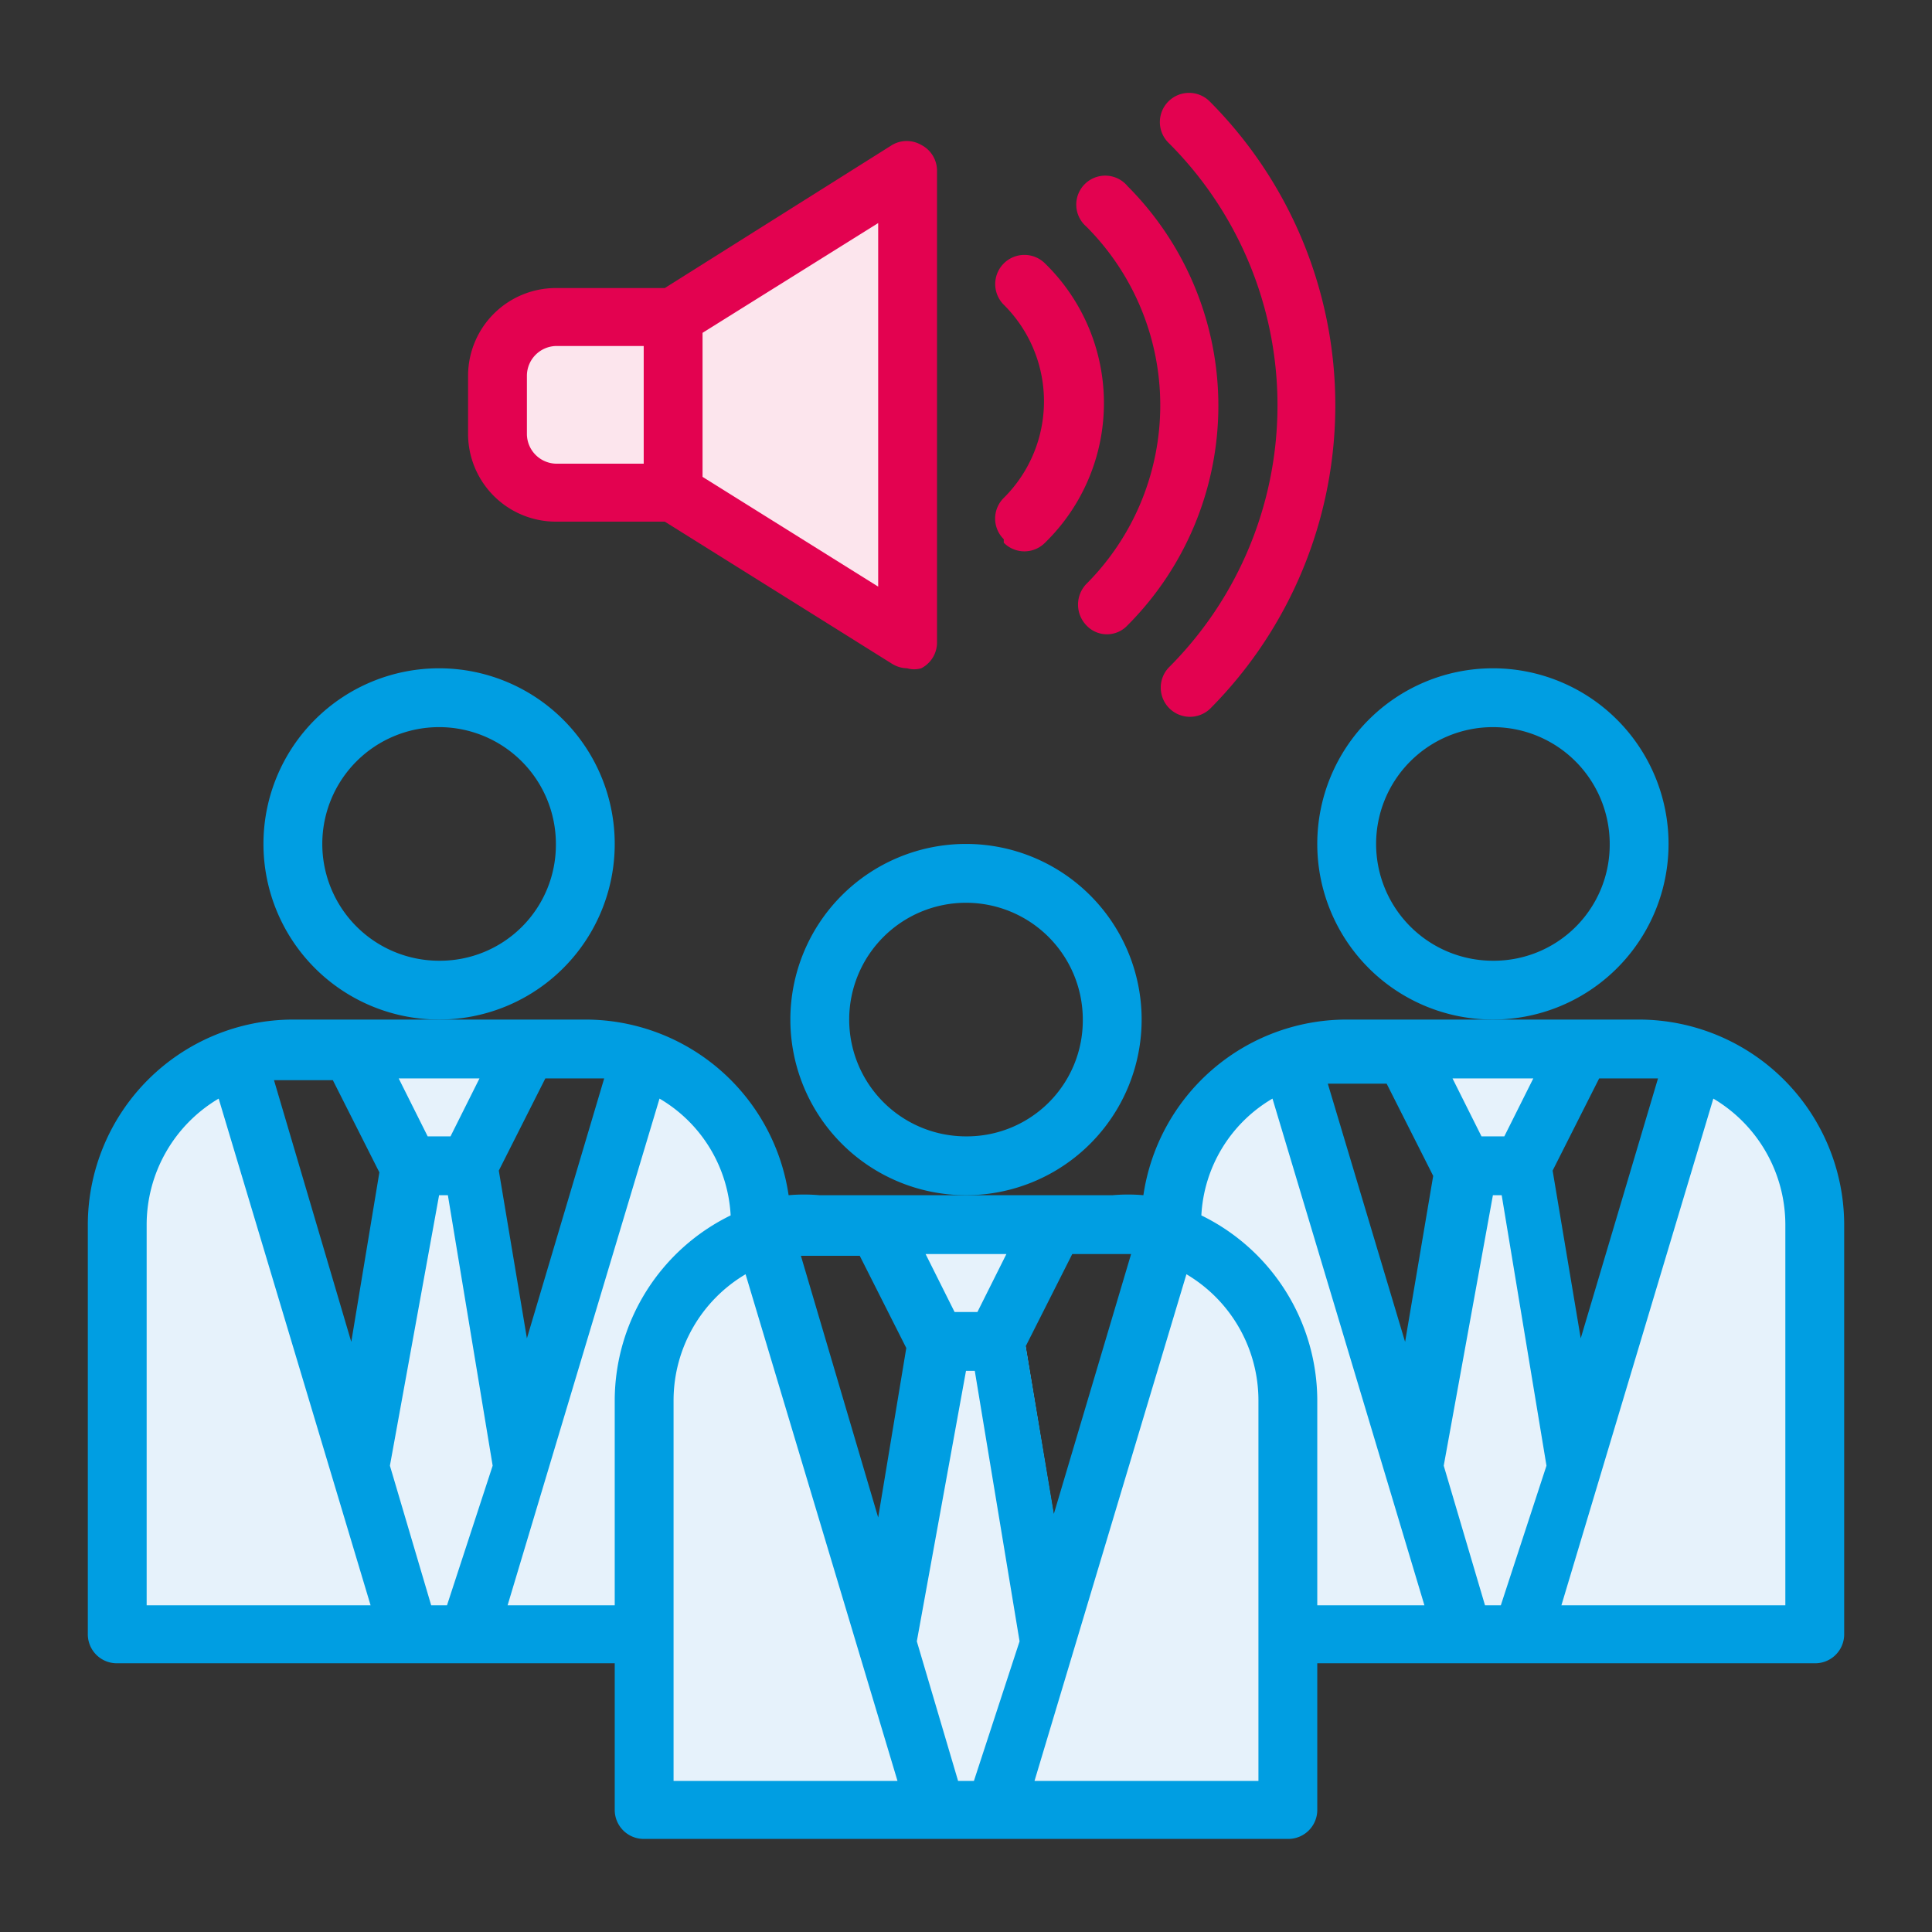
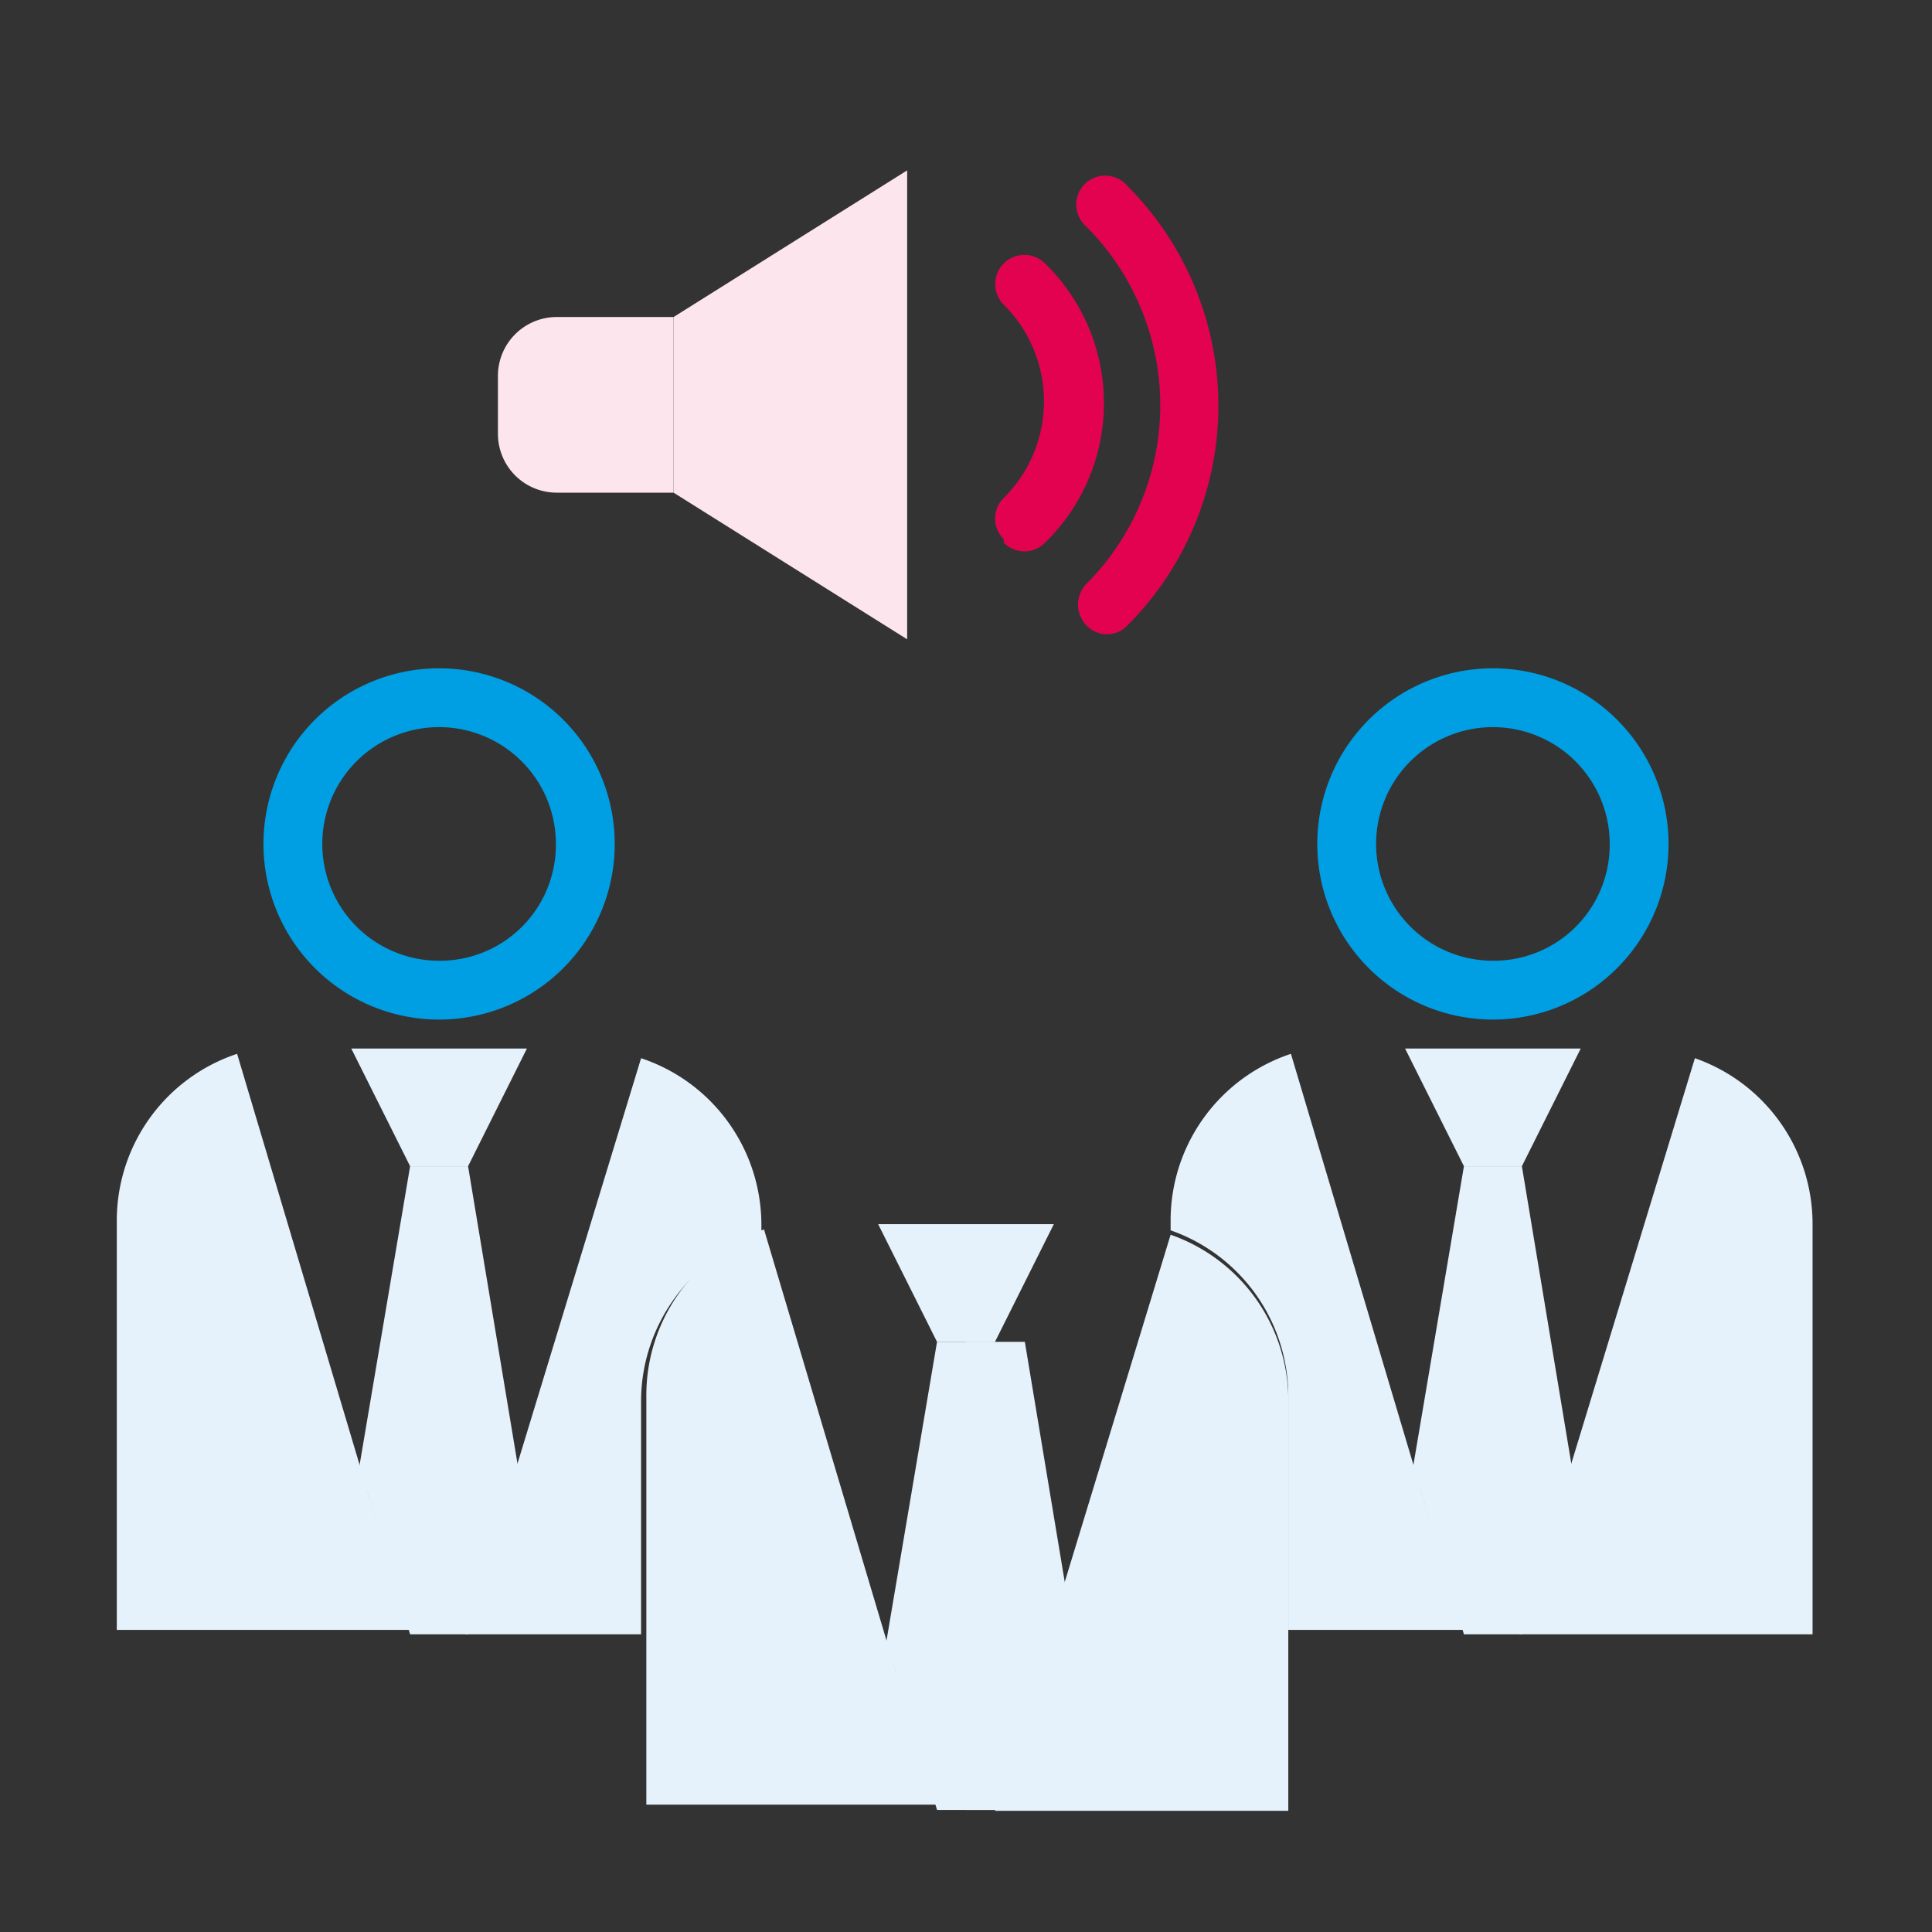
<svg xmlns="http://www.w3.org/2000/svg" id="e26d8ed4-19bf-4c98-9d5a-7e2f1ad68fa3" data-name="Warstwa 1" viewBox="0 0 22 22">
  <rect x="0" y="0" width="22" height="22" fill="#333333" stroke="none" />
  <defs>
    <style>.a8ddbaeb-e697-42a3-834e-d143609a04c4{fill:#e6f2fb;}.f93e84dc-b95b-4f66-8a7c-9e82248a27a3{fill:#fce5ed;}.f7ef7c3e-dba4-4121-a2d2-47aef9f3dac9{fill:#009ee2;}.beb5c708-93c0-48c1-96a5-02cff0f9da76{fill:#e30250;}</style>
  </defs>
  <g id="a2f6e8a5-63fe-46ce-a112-8792d30d451f" data-name="Marketing">
    <g id="e248bfc1-bd7b-4926-ad1d-f0181444929a" data-name="Group 1548">
      <g id="ab72912a-37f6-4938-b582-c356264a4f9b" data-name="Path 169">
        <path class="a8ddbaeb-e697-42a3-834e-d143609a04c4" d="M19.3,12.05l-2,6.56h3.34V13.94A2,2,0,0,0,19.3,12.05Z" />
      </g>
      <g id="b96bc407-73e9-4c36-8b1d-c12f590bc992" data-name="Path 170">
        <path class="a8ddbaeb-e697-42a3-834e-d143609a04c4" d="M4.19,17l-1.49-5a2,2,0,0,0-1.37,1.89v4.67H4.67L4.19,17Z" />
      </g>
      <g id="a95d5189-6e23-43f0-98bc-707eef717eea" data-name="Path 171">
        <path class="a8ddbaeb-e697-42a3-834e-d143609a04c4" d="M16.19,17l-1.49-5a2,2,0,0,0-1.37,1.89v.12a2,2,0,0,1,1.34,1.88v2.67h2L16.19,17Z" />
      </g>
      <g id="f7b61bcf-ea24-4342-8916-cc5dcc22e8ab" data-name="Path 172">
        <path class="a8ddbaeb-e697-42a3-834e-d143609a04c4" d="M5.33,13.28H4.67l-.58,3.43.1.3h0l.48,1.6h.66l.57-1.9h0Z" />
      </g>
      <g id="a0e19dec-e43d-4543-88fa-c957ee2525bb" data-name="Path 173">
        <path class="a8ddbaeb-e697-42a3-834e-d143609a04c4" d="M11.67,15.28H11l-.57,3.43.09.3h0l.48,1.6h.67l.57-1.9h0Z" />
      </g>
      <g id="bddabf0c-84a2-4658-8e52-6907d8b73b74" data-name="Path 174">
        <path class="a8ddbaeb-e697-42a3-834e-d143609a04c4" d="M11.33,15.28h-.66l-.58,3.43.1.3h0l.48,1.6h.66l.57-1.9h0Z" />
      </g>
      <g id="bc777131-8168-4f0f-8666-6f7038ee93b7" data-name="Path 175">
        <path class="a8ddbaeb-e697-42a3-834e-d143609a04c4" d="M17.33,13.28h-.66l-.58,3.43.1.3h0l.48,1.6h.66l.57-1.9h0Z" />
      </g>
      <g id="ac2f27d6-1eea-4b6c-a210-92bae50068a9" data-name="Path 176">
        <path class="a8ddbaeb-e697-42a3-834e-d143609a04c4" d="M8.67,14.06v-.12A2,2,0,0,0,7.3,12.05l-2,6.56h2V15.94A2,2,0,0,1,8.67,14.06Z" />
      </g>
      <g id="a29c533a-c195-4b18-9391-8fa49ddc4516" data-name="Path 177">
        <path class="a8ddbaeb-e697-42a3-834e-d143609a04c4" d="M5.33,13.28,6,11.94H4l.67,1.34Z" />
      </g>
      <g id="a9113d91-6d0f-4502-9367-7684e99e4356" data-name="Path 178">
        <path class="a8ddbaeb-e697-42a3-834e-d143609a04c4" d="M17.33,13.28,18,11.94H16l.67,1.34Z" />
      </g>
      <g id="ac20cf05-aa82-43fa-870d-593b6a6e9224" data-name="Path 179">
        <path class="a8ddbaeb-e697-42a3-834e-d143609a04c4" d="M10.19,19l-1.49-5h0a2,2,0,0,0-1.34,1.88v4.67h3.34L10.19,19Z" />
      </g>
      <g id="e87f019d-01b1-4dff-aaba-8a55a8efff71" data-name="Path 180">
        <path class="a8ddbaeb-e697-42a3-834e-d143609a04c4" d="M13.33,14.06h0l-2,6.56h3.34V16A2,2,0,0,0,13.33,14.06Z" />
      </g>
      <g id="aec792d7-d2d3-49dd-9219-a59b66861740" data-name="Path 181">
        <path class="a8ddbaeb-e697-42a3-834e-d143609a04c4" d="M11.33,15.28,12,13.94H10l.67,1.34Z" />
      </g>
      <g id="b3dd22cd-af07-42e5-ad4e-d6d78a24fe2b" data-name="Path 182">
        <path class="f93e84dc-b95b-4f66-8a7c-9e82248a27a3" d="M7.67,3.61H6.33a.67.67,0,0,0-.66.67v.66a.67.67,0,0,0,.66.67H7.67Z" />
      </g>
      <g id="f7cfdbfa-4de6-4ea8-9fed-0c66452b64da" data-name="Path 183">
        <path class="f93e84dc-b95b-4f66-8a7c-9e82248a27a3" d="M10.33,7.28V1.94L7.67,3.61v2Z" />
      </g>
    </g>
    <g id="b533012d-0788-4b76-bdbe-792b9fa4e37d" data-name="Group 1553">
      <g id="f3127263-775c-45b7-ae88-8cadf237fd52" data-name="Path 184">
        <path class="f7ef7c3e-dba4-4121-a2d2-47aef9f3dac9" d="M7,9.61a2,2,0,1,0-2,2A2,2,0,0,0,7,9.61ZM5,10.94A1.33,1.33,0,1,1,6.33,9.61h0A1.32,1.32,0,0,1,5,10.94Z" />
      </g>
      <g id="ada1981c-042b-436a-80ae-8f7533446d9e" data-name="Path 185">
-         <path class="f7ef7c3e-dba4-4121-a2d2-47aef9f3dac9" d="M18.67,11.61H15.33a2.34,2.34,0,0,0-2.31,2,2,2,0,0,0-.35,0H9.33a2,2,0,0,0-.35,0,2.34,2.34,0,0,0-2.31-2H3.33A2.34,2.34,0,0,0,1,13.94v4.67a.33.33,0,0,0,.33.33H7v1.67a.33.33,0,0,0,.33.33h7.34a.33.33,0,0,0,.33-.33h0V18.94h5.67a.33.33,0,0,0,.33-.33h0V13.94A2.34,2.34,0,0,0,18.67,11.61Zm-1.21.67-.33.66h-.26l-.33-.66Zm-6,2-.33.66h-.26l-.33-.66Zm-6-2-.33.66H4.87l-.33-.66Zm-3.79,6V13.94a1.67,1.67,0,0,1,.82-1.43l1.73,5.77Zm2.33-3L3.12,12.3l.21,0h.46l.53,1.05Zm1.09,3H4.91l-.47-1.59L5,13.61h.1l.51,3.08Zm1.12-6h.46l.21,0L6,15.24l-.32-1.91ZM7,15.94v2.34H5.78l1.73-5.77a1.64,1.64,0,0,1,.81,1.33A2.35,2.35,0,0,0,7,15.94Zm.67,4.34V15.94a1.67,1.67,0,0,1,.82-1.43l1.73,5.77Zm2.33-3L9.12,14.3l.21,0h.46l.53,1.05Zm1.09,3h-.18l-.47-1.59L11,15.61h.1l.51,3.08Zm1.12-6h.46l.21,0L12,17.24l-.32-1.91Zm2.12,6H11.78l1.73-5.77a1.67,1.67,0,0,1,.82,1.43Zm.67-2V15.94a2.35,2.35,0,0,0-1.32-2.1,1.64,1.64,0,0,1,.81-1.33l1.73,5.77Zm1-3-.88-2.94.21,0h.46l.53,1.05Zm1.09,3h-.18l-.47-1.59L17,13.61h.1l.51,3.08Zm1.12-6h.46l.21,0L18,15.24l-.32-1.91Zm2.12,6H17.78l1.73-5.77a1.67,1.67,0,0,1,.82,1.43Z" />
-       </g>
+         </g>
      <g id="b9060837-bb79-4300-947b-de4f5f8c0005" data-name="Path 186">
        <path class="f7ef7c3e-dba4-4121-a2d2-47aef9f3dac9" d="M19,9.61a2,2,0,1,0-2,2A2,2,0,0,0,19,9.61Zm-2,1.33a1.33,1.33,0,1,1,1.33-1.33h0A1.32,1.32,0,0,1,17,10.94Z" />
      </g>
      <g id="e89d95df-0be9-443f-af7e-cd082fd53ee5" data-name="Path 187">
-         <path class="f7ef7c3e-dba4-4121-a2d2-47aef9f3dac9" d="M13,11.61a2,2,0,1,0-2,2A2,2,0,0,0,13,11.61Zm-2,1.33a1.33,1.33,0,1,1,1.33-1.33h0A1.32,1.32,0,0,1,11,12.94Z" />
-       </g>
+         </g>
      <g id="beca355b-0936-4885-b19c-6cfd652a95f3" data-name="Path 188">
-         <path class="beb5c708-93c0-48c1-96a5-02cff0f9da76" d="M10.49,1.65a.33.33,0,0,0-.33,0L7.57,3.28H6.33a1,1,0,0,0-1,1v.66a1,1,0,0,0,1,1H7.57l2.59,1.62a.34.34,0,0,0,.17.05.29.29,0,0,0,.16,0,.33.33,0,0,0,.18-.29V1.94A.33.33,0,0,0,10.49,1.65ZM7.33,5.28h-1A.34.34,0,0,1,6,4.94H6V4.28a.34.34,0,0,1,.33-.34h1ZM10,6.68,8,5.43V3.79l2-1.25Z" />
-       </g>
+         </g>
      <g id="b4d79d7a-456b-455b-abbf-ec470ebf43ec" data-name="Path 189">
        <path class="beb5c708-93c0-48c1-96a5-02cff0f9da76" d="M11.43,6.18a.33.33,0,0,0,.47,0A2.22,2.22,0,0,0,11.9,3a.33.33,0,1,0-.47.47h0a1.55,1.55,0,0,1,0,2.2.33.33,0,0,0,0,.47Z" />
      </g>
      <g id="b5cabe71-580e-4da3-8983-a3bebd90588d" data-name="Path 190">
-         <path class="beb5c708-93c0-48c1-96a5-02cff0f9da76" d="M13.32,7.59a.33.33,0,1,0,.46.48h0a4.9,4.9,0,0,0,0-6.91.33.33,0,1,0-.48.46h0A4.22,4.22,0,0,1,13.32,7.59Z" />
-       </g>
+         </g>
      <g id="a41505db-80c3-4b3d-bc85-74f41de219fb" data-name="Path 191">
        <path class="beb5c708-93c0-48c1-96a5-02cff0f9da76" d="M12.37,6.65a.34.34,0,0,0,0,.47.32.32,0,0,0,.47,0l0,0a3.54,3.54,0,0,0,0-5,.33.33,0,1,0-.47.46h0A2.88,2.88,0,0,1,12.37,6.65Z" />
      </g>
    </g>
  </g>
</svg>